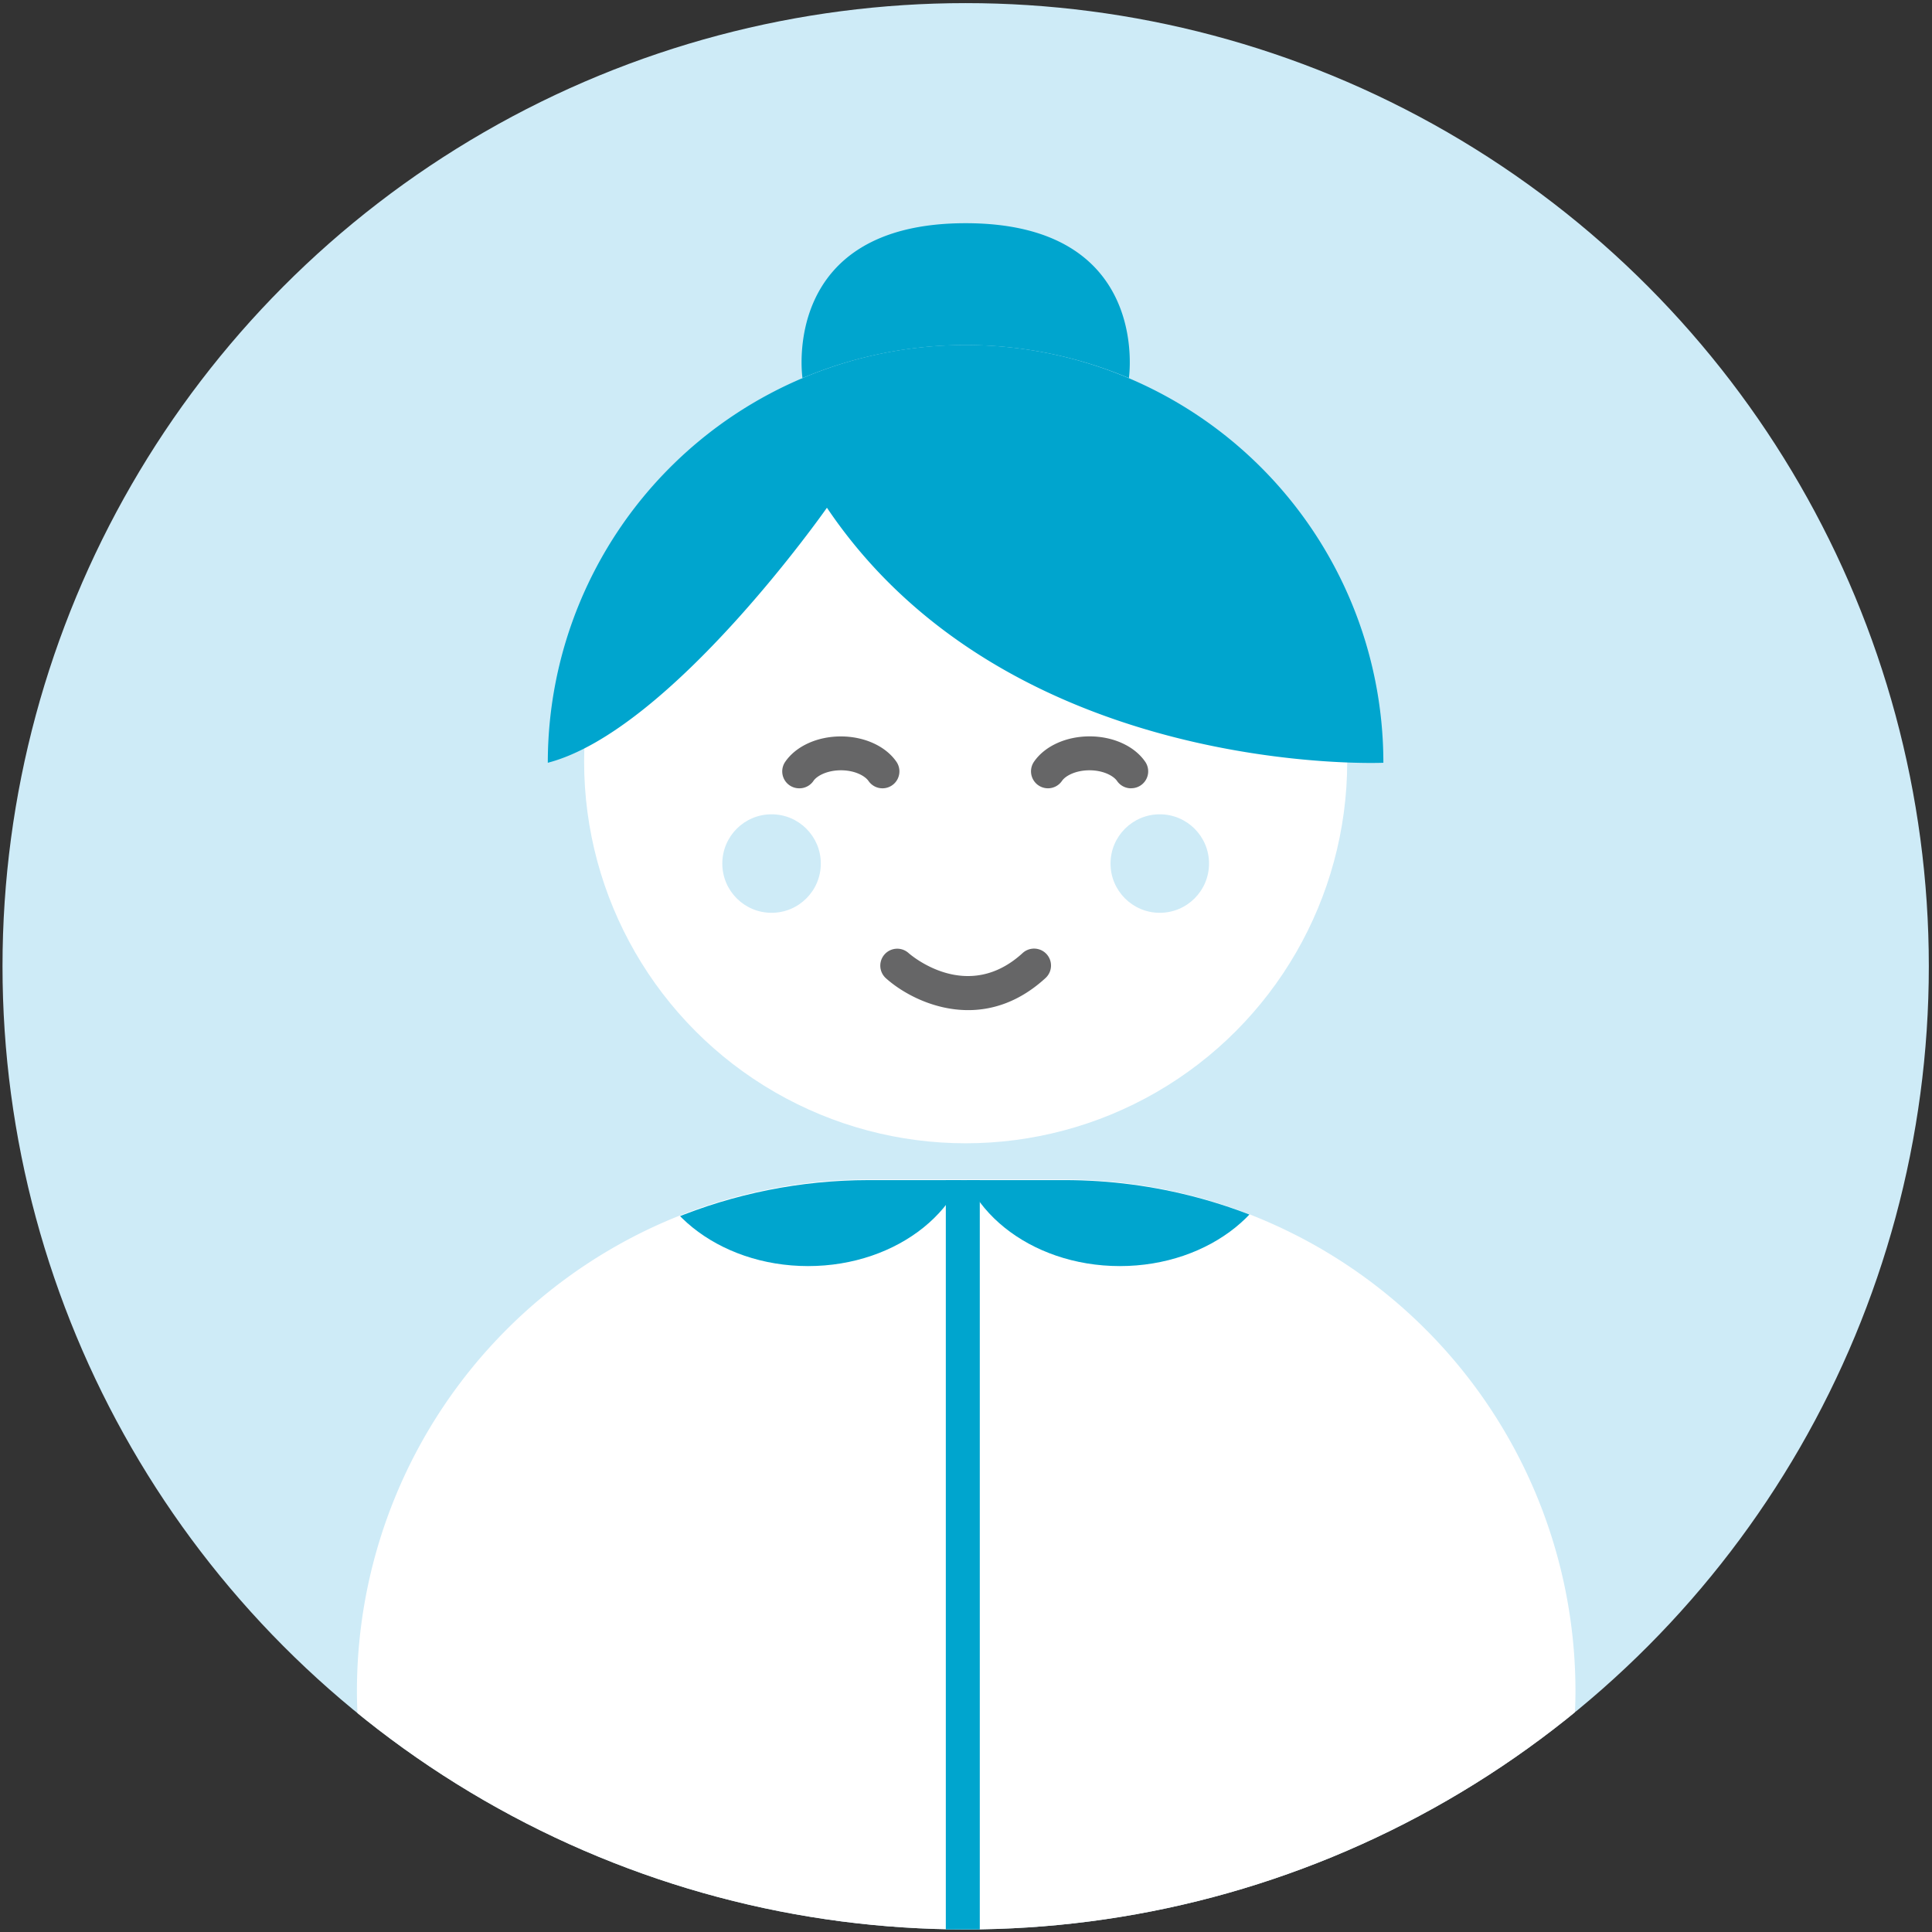
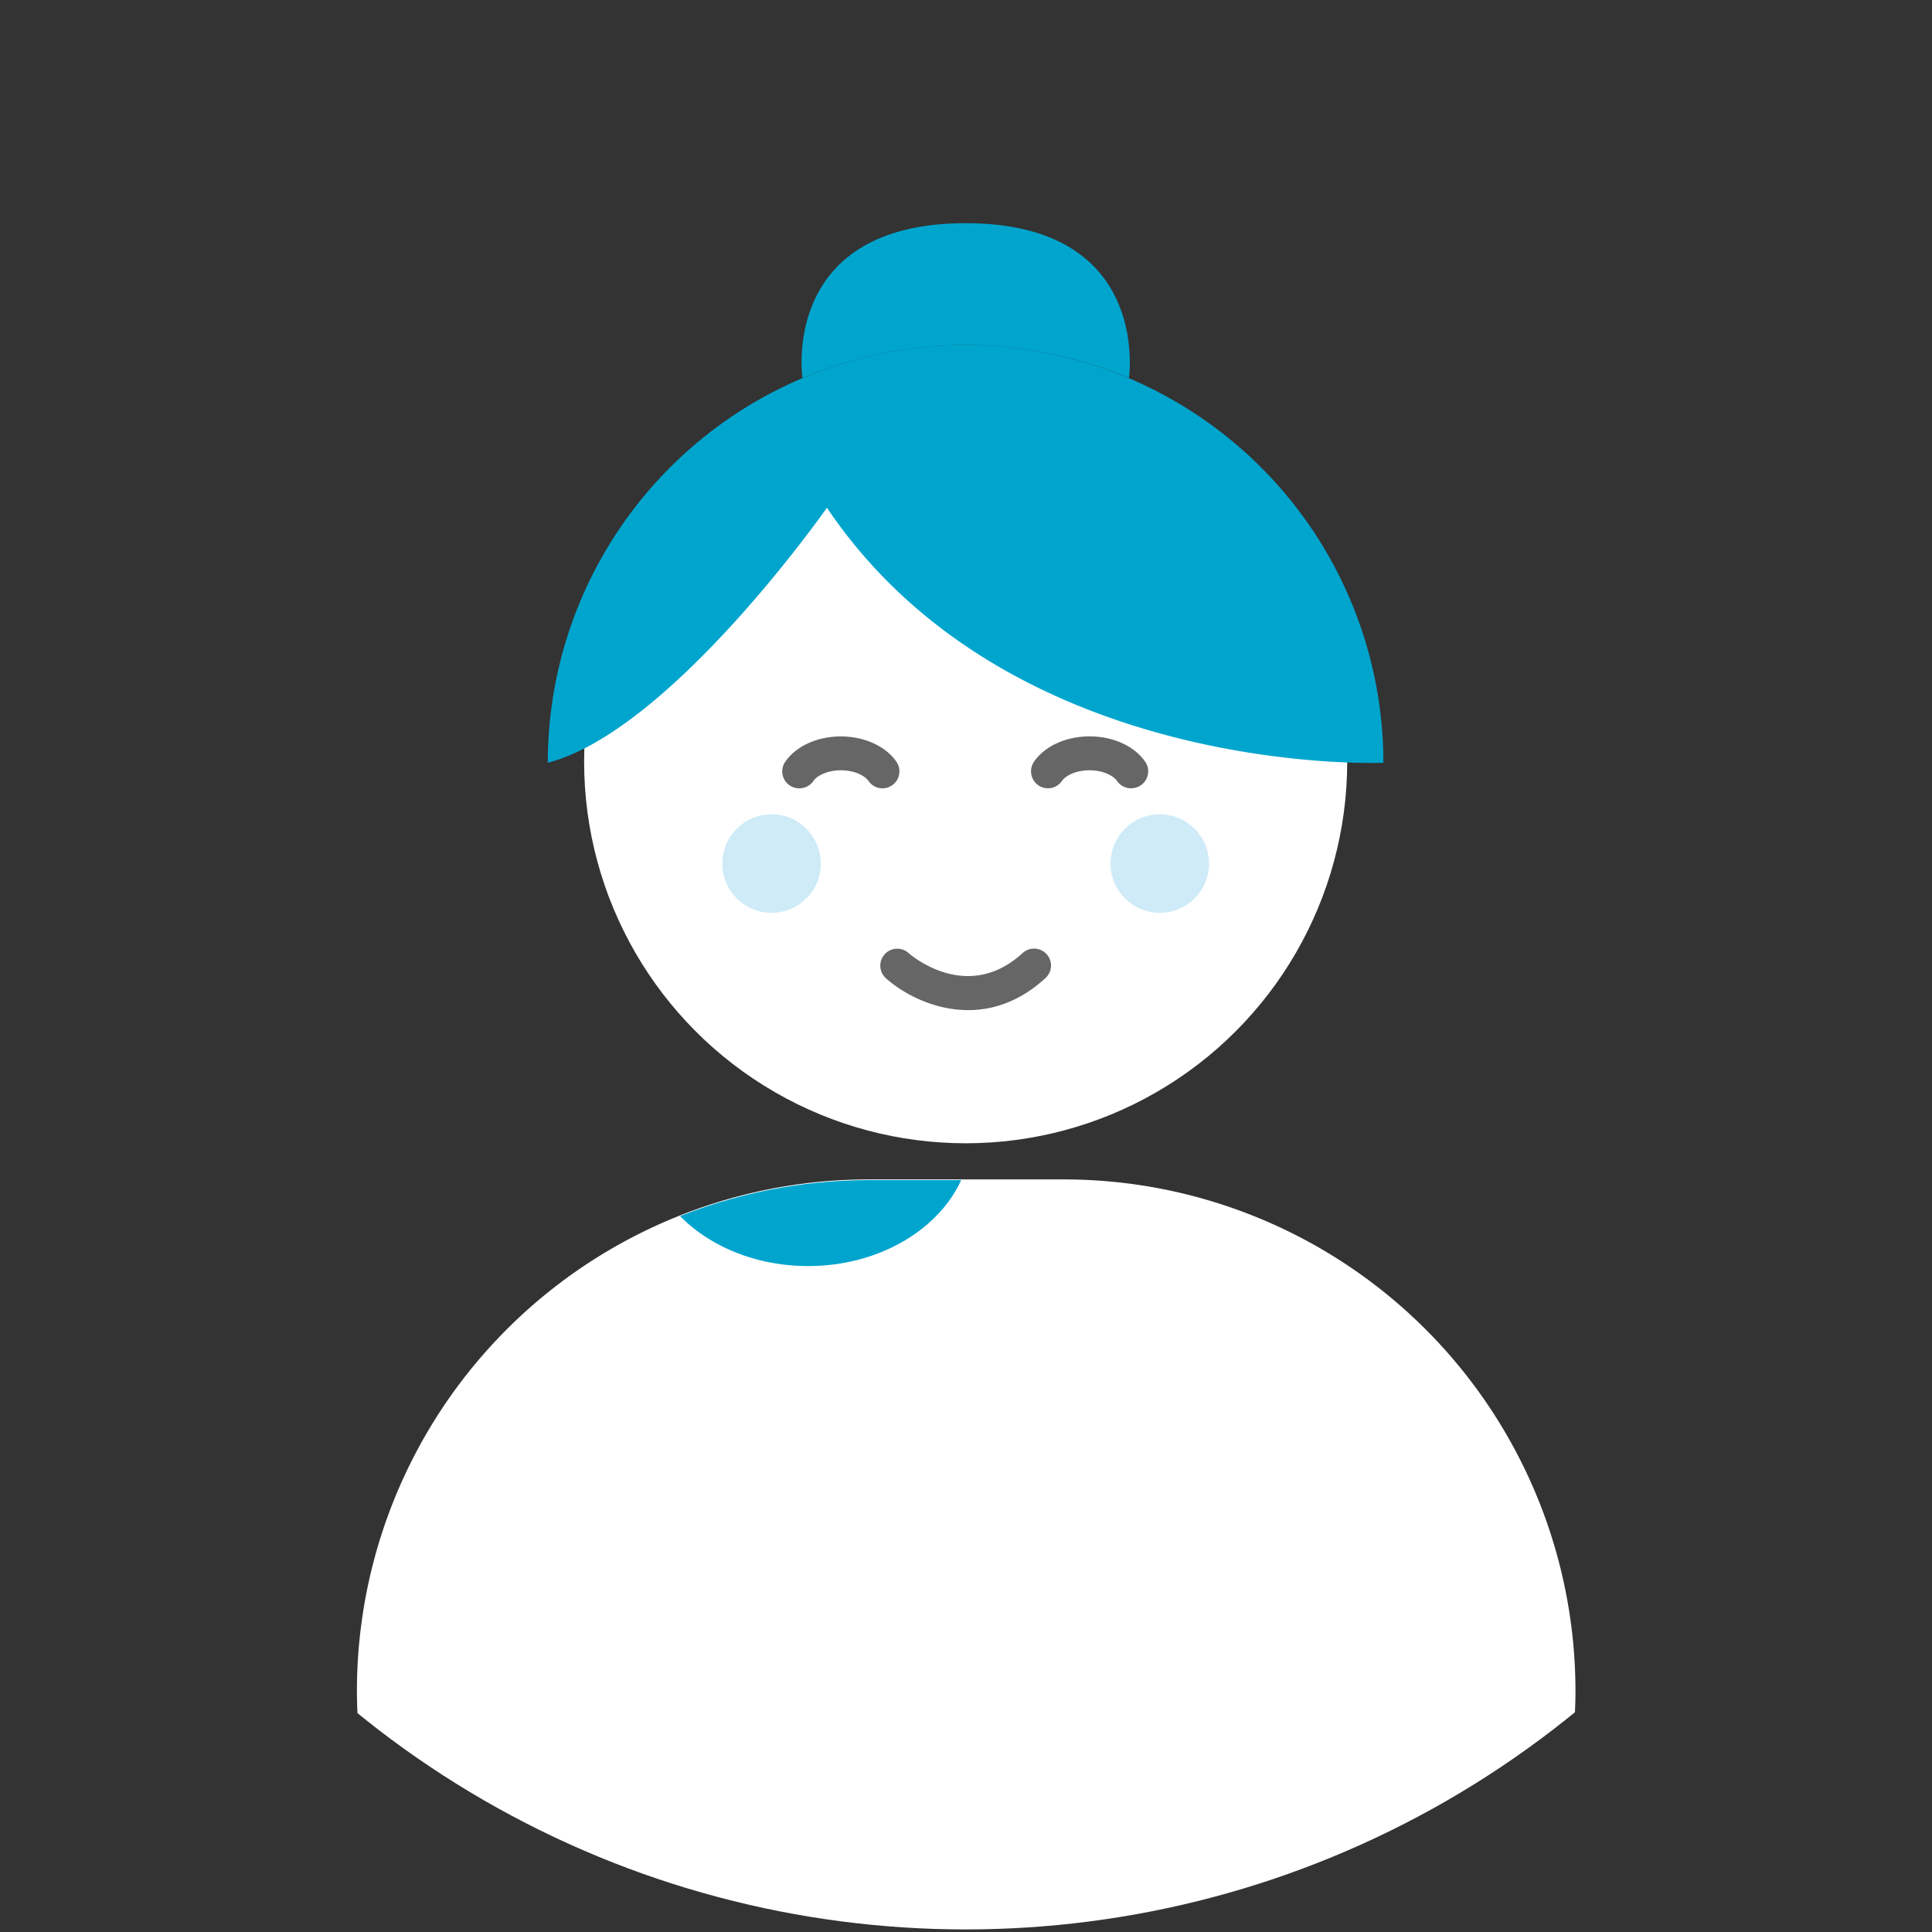
<svg xmlns="http://www.w3.org/2000/svg" id="Layer_1" data-name="Layer 1" viewBox="0 0 700.6 700.6">
  <rect x="0" y="0" width="700.6" height="700.6" fill="#333333" stroke="none" />
  <defs>
    <style>.cls-1{fill:none;}.cls-2{fill:#ceebf7;}.cls-3{clip-path:url(#clip-path);}.cls-4{fill:#fff;}.cls-5{clip-path:url(#clip-path-2);}.cls-6{fill:#00a5ce;}.cls-7{fill:#666667;}.cls-8{clip-path:url(#clip-path-3);}</style>
    <clipPath id="clip-path">
      <circle class="cls-1" cx="350.18" cy="350.4" r="349.27" />
    </clipPath>
    <clipPath id="clip-path-2">
      <circle class="cls-1" cx="350.21" cy="350.4" r="349.27" />
    </clipPath>
    <clipPath id="clip-path-3">
      <path class="cls-1" d="M315,427.94h71A186.07,186.07,0,0,1,572.14,614v0A152.93,152.93,0,0,1,419.21,766.94H281.89A152.93,152.93,0,0,1,129,614v0A186.07,186.07,0,0,1,315,427.94Z" />
    </clipPath>
  </defs>
-   <circle class="cls-2" cx="350.18" cy="350.4" r="349.27" />
  <g class="cls-3">
    <path class="cls-4" d="M315,427.69h70.73A185.58,185.58,0,0,1,571.31,613.27v0A152.43,152.43,0,0,1,418.88,765.7h-137A152.43,152.43,0,0,1,129.43,613.27v0A185.58,185.58,0,0,1,315,427.69Z" />
  </g>
-   <circle class="cls-1" cx="350.18" cy="350.67" r="349.27" />
  <g class="cls-5">
    <path class="cls-1" d="M160.44,414.07H536a33.15,33.15,0,0,1,33.15,33.15V752.08a0,0,0,0,1,0,0H127.29a0,0,0,0,1,0,0V447.21A33.15,33.15,0,0,1,160.44,414.07Z" />
  </g>
  <circle class="cls-4" cx="350.18" cy="276.23" r="138.36" />
  <path class="cls-1" d="M488.54,288.35s-123.75,5.48-184.28-84.45c0,0-51.71,73.79-92.44,84.45" />
-   <path class="cls-1" d="M296.11,161s-7.61-51.32,54.07-51.32S404.24,161,404.24,161" />
  <path class="cls-6" d="M501.65,276.6s-135.46,6-201.78-92.48c0,0-56.56,80.84-101.22,92.48a151.5,151.5,0,1,1,303,0Z" />
  <path class="cls-6" d="M350.18,80.94c67.53,0,59.19,56.16,59.19,56.16a152.3,152.3,0,0,0-118.37,0S282.66,80.94,350.18,80.94Z" />
  <path class="cls-7" d="M351.09,366.3c-12.78,0-23.9-6.23-29.83-11.56a6.14,6.14,0,0,1,8.21-9.14c.93.82,21.32,18.36,41.37,0a6.14,6.14,0,1,1,8.29,9.07C369.78,363.25,360,366.3,351.09,366.3Z" />
-   <path class="cls-7" d="M289.81,285.86a6.13,6.13,0,0,1-5.05-9.63c3.91-5.67,11.63-9.18,20.15-9.18s16.23,3.51,20.15,9.17a6.14,6.14,0,0,1-10.1,7c-1.3-1.88-5-3.89-10-3.89s-8.75,2-10,3.88A6.12,6.12,0,0,1,289.81,285.86Z" />
+   <path class="cls-7" d="M289.81,285.86a6.13,6.13,0,0,1-5.05-9.63c3.91-5.67,11.63-9.18,20.15-9.18s16.23,3.51,20.15,9.17a6.14,6.14,0,0,1-10.1,7c-1.3-1.88-5-3.89-10-3.89s-8.75,2-10,3.88A6.12,6.12,0,0,1,289.81,285.86" />
  <path class="cls-7" d="M410.14,285.86a6.12,6.12,0,0,1-5.06-2.65c-1.28-1.87-5-3.88-10-3.88s-8.75,2-10,3.88a6.14,6.14,0,1,1-10.11-7c3.91-5.67,11.63-9.18,20.15-9.18s16.24,3.51,20.15,9.18a6.13,6.13,0,0,1-5.05,9.63Z" />
  <circle class="cls-2" cx="279.79" cy="313.15" r="17.86" />
  <circle class="cls-2" cx="420.57" cy="313.15" r="17.86" />
  <g class="cls-8">
    <ellipse class="cls-6" cx="293.03" cy="411.33" rx="59.22" ry="47.79" />
-     <ellipse class="cls-6" cx="406.1" cy="411.33" rx="59.22" ry="47.79" />
  </g>
-   <rect class="cls-6" x="342.98" y="427.94" width="12.32" height="271.73" />
</svg>